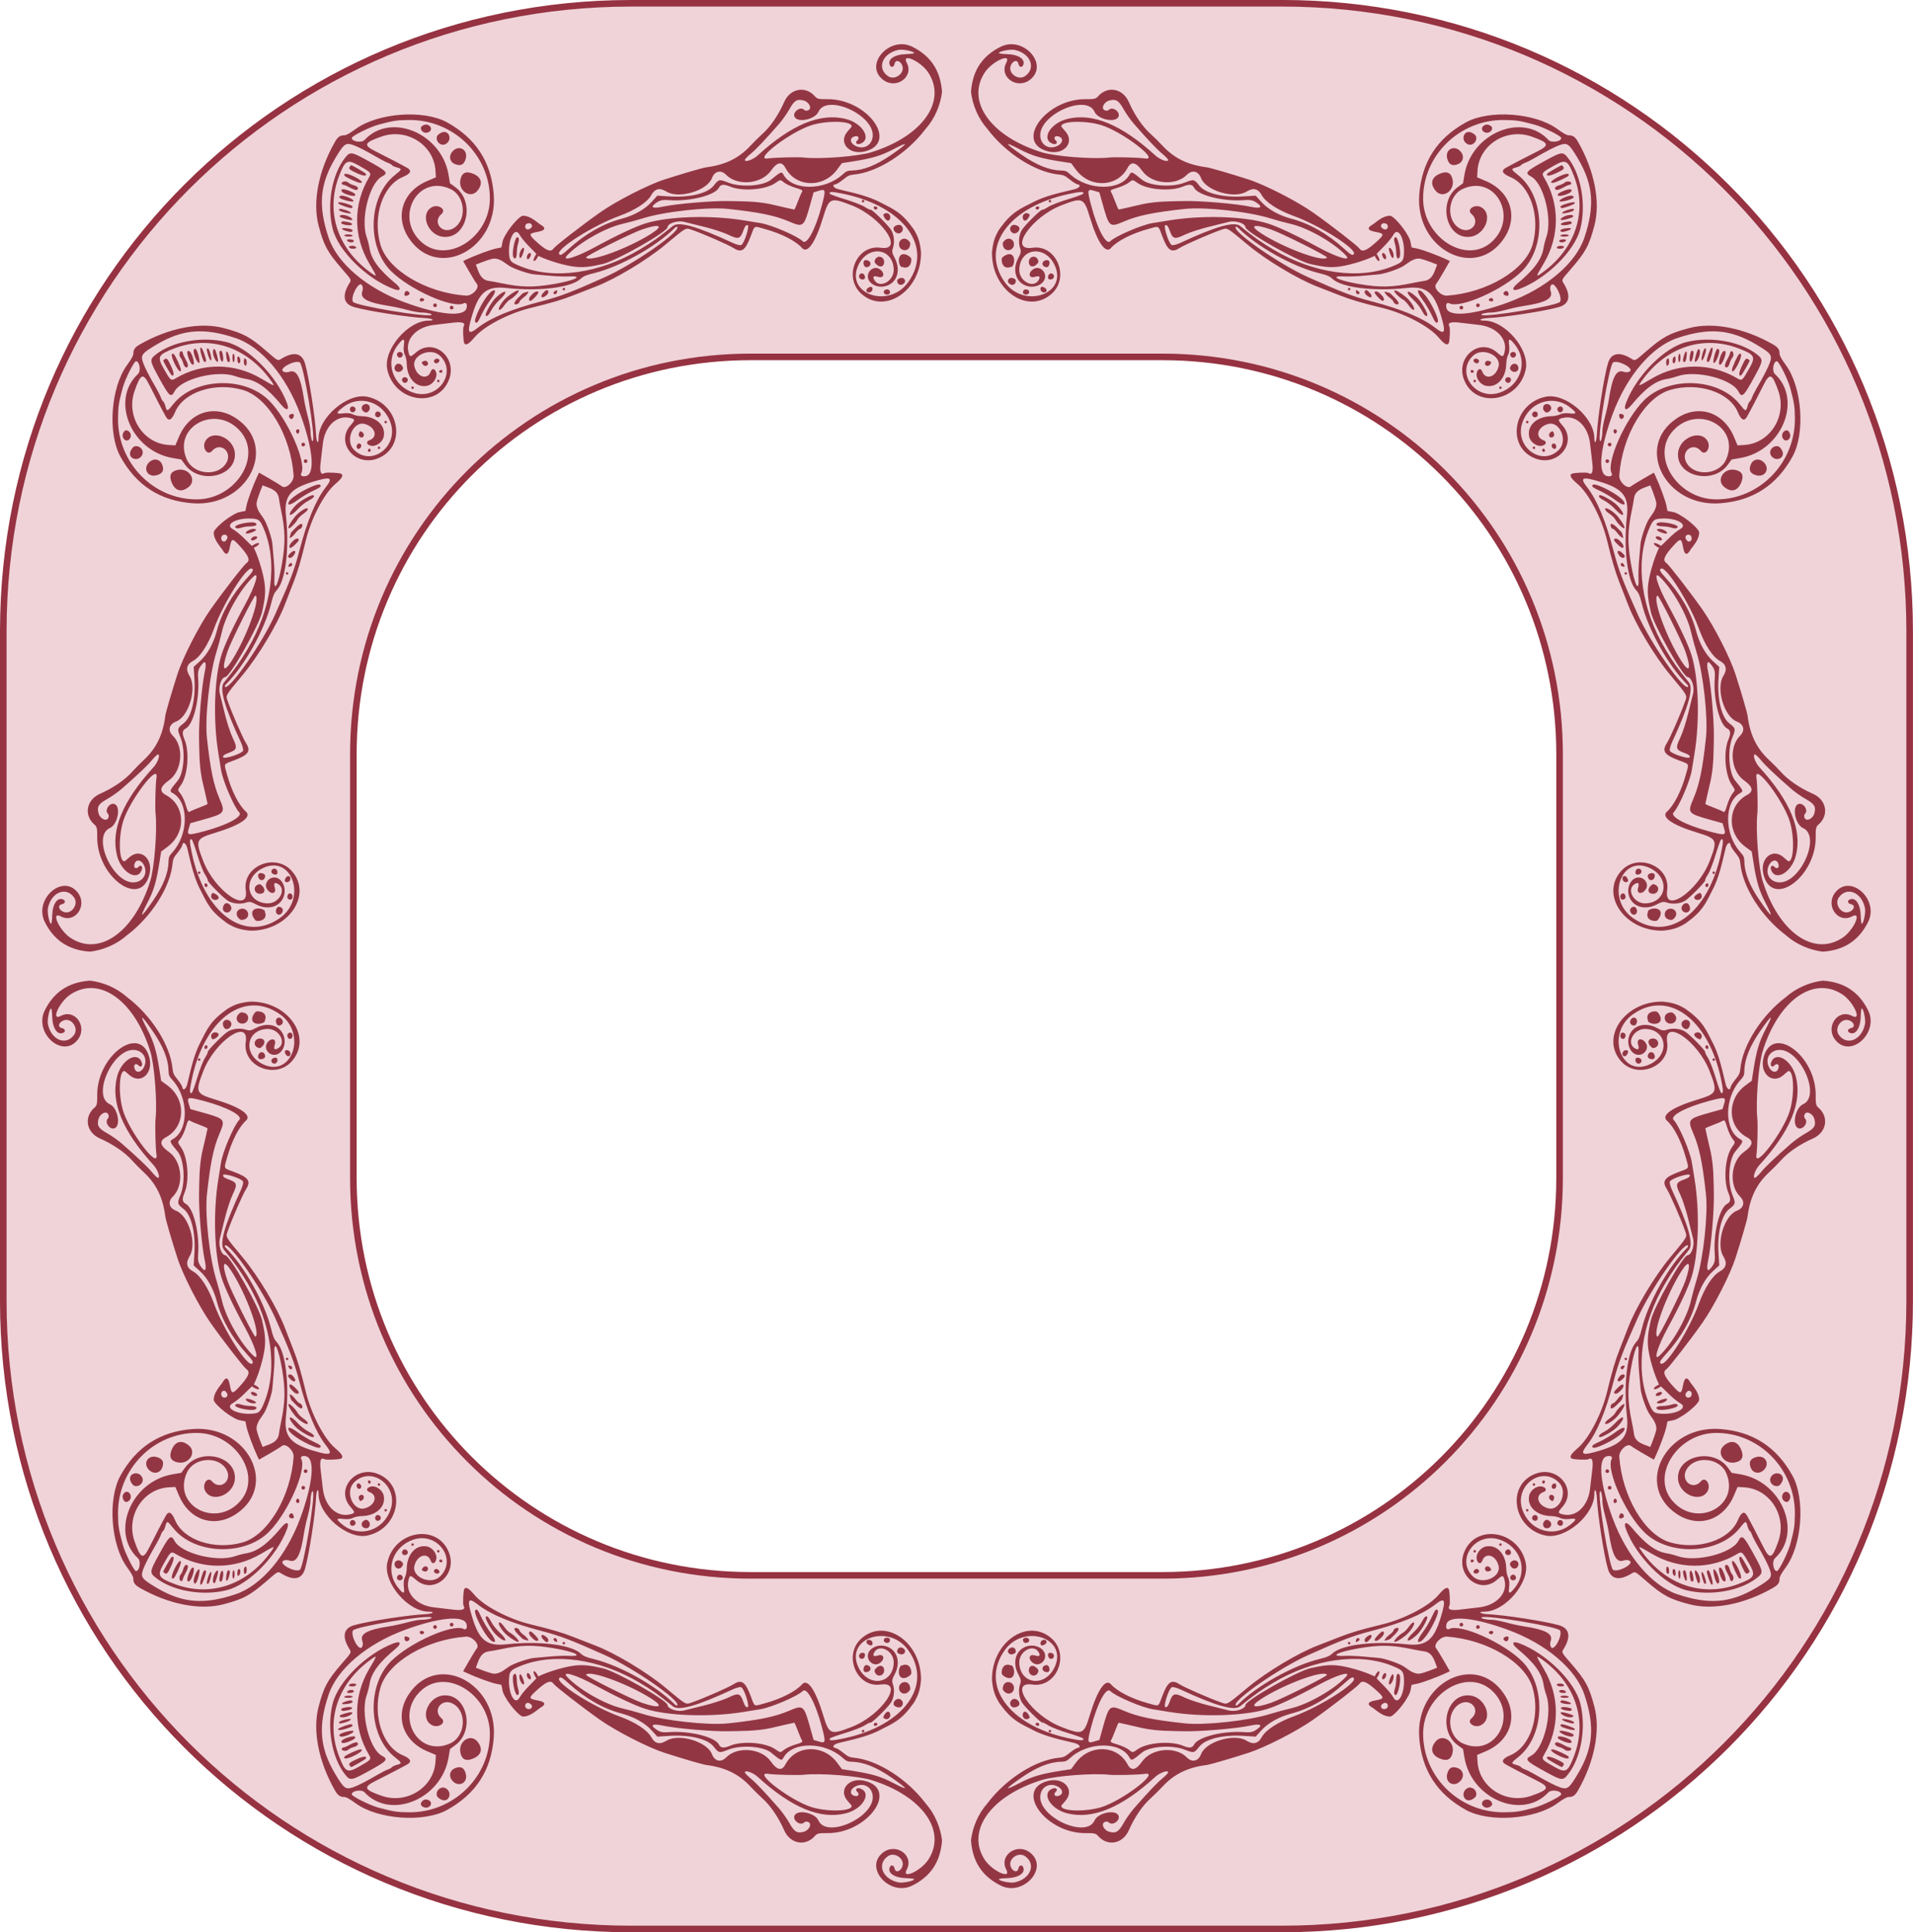
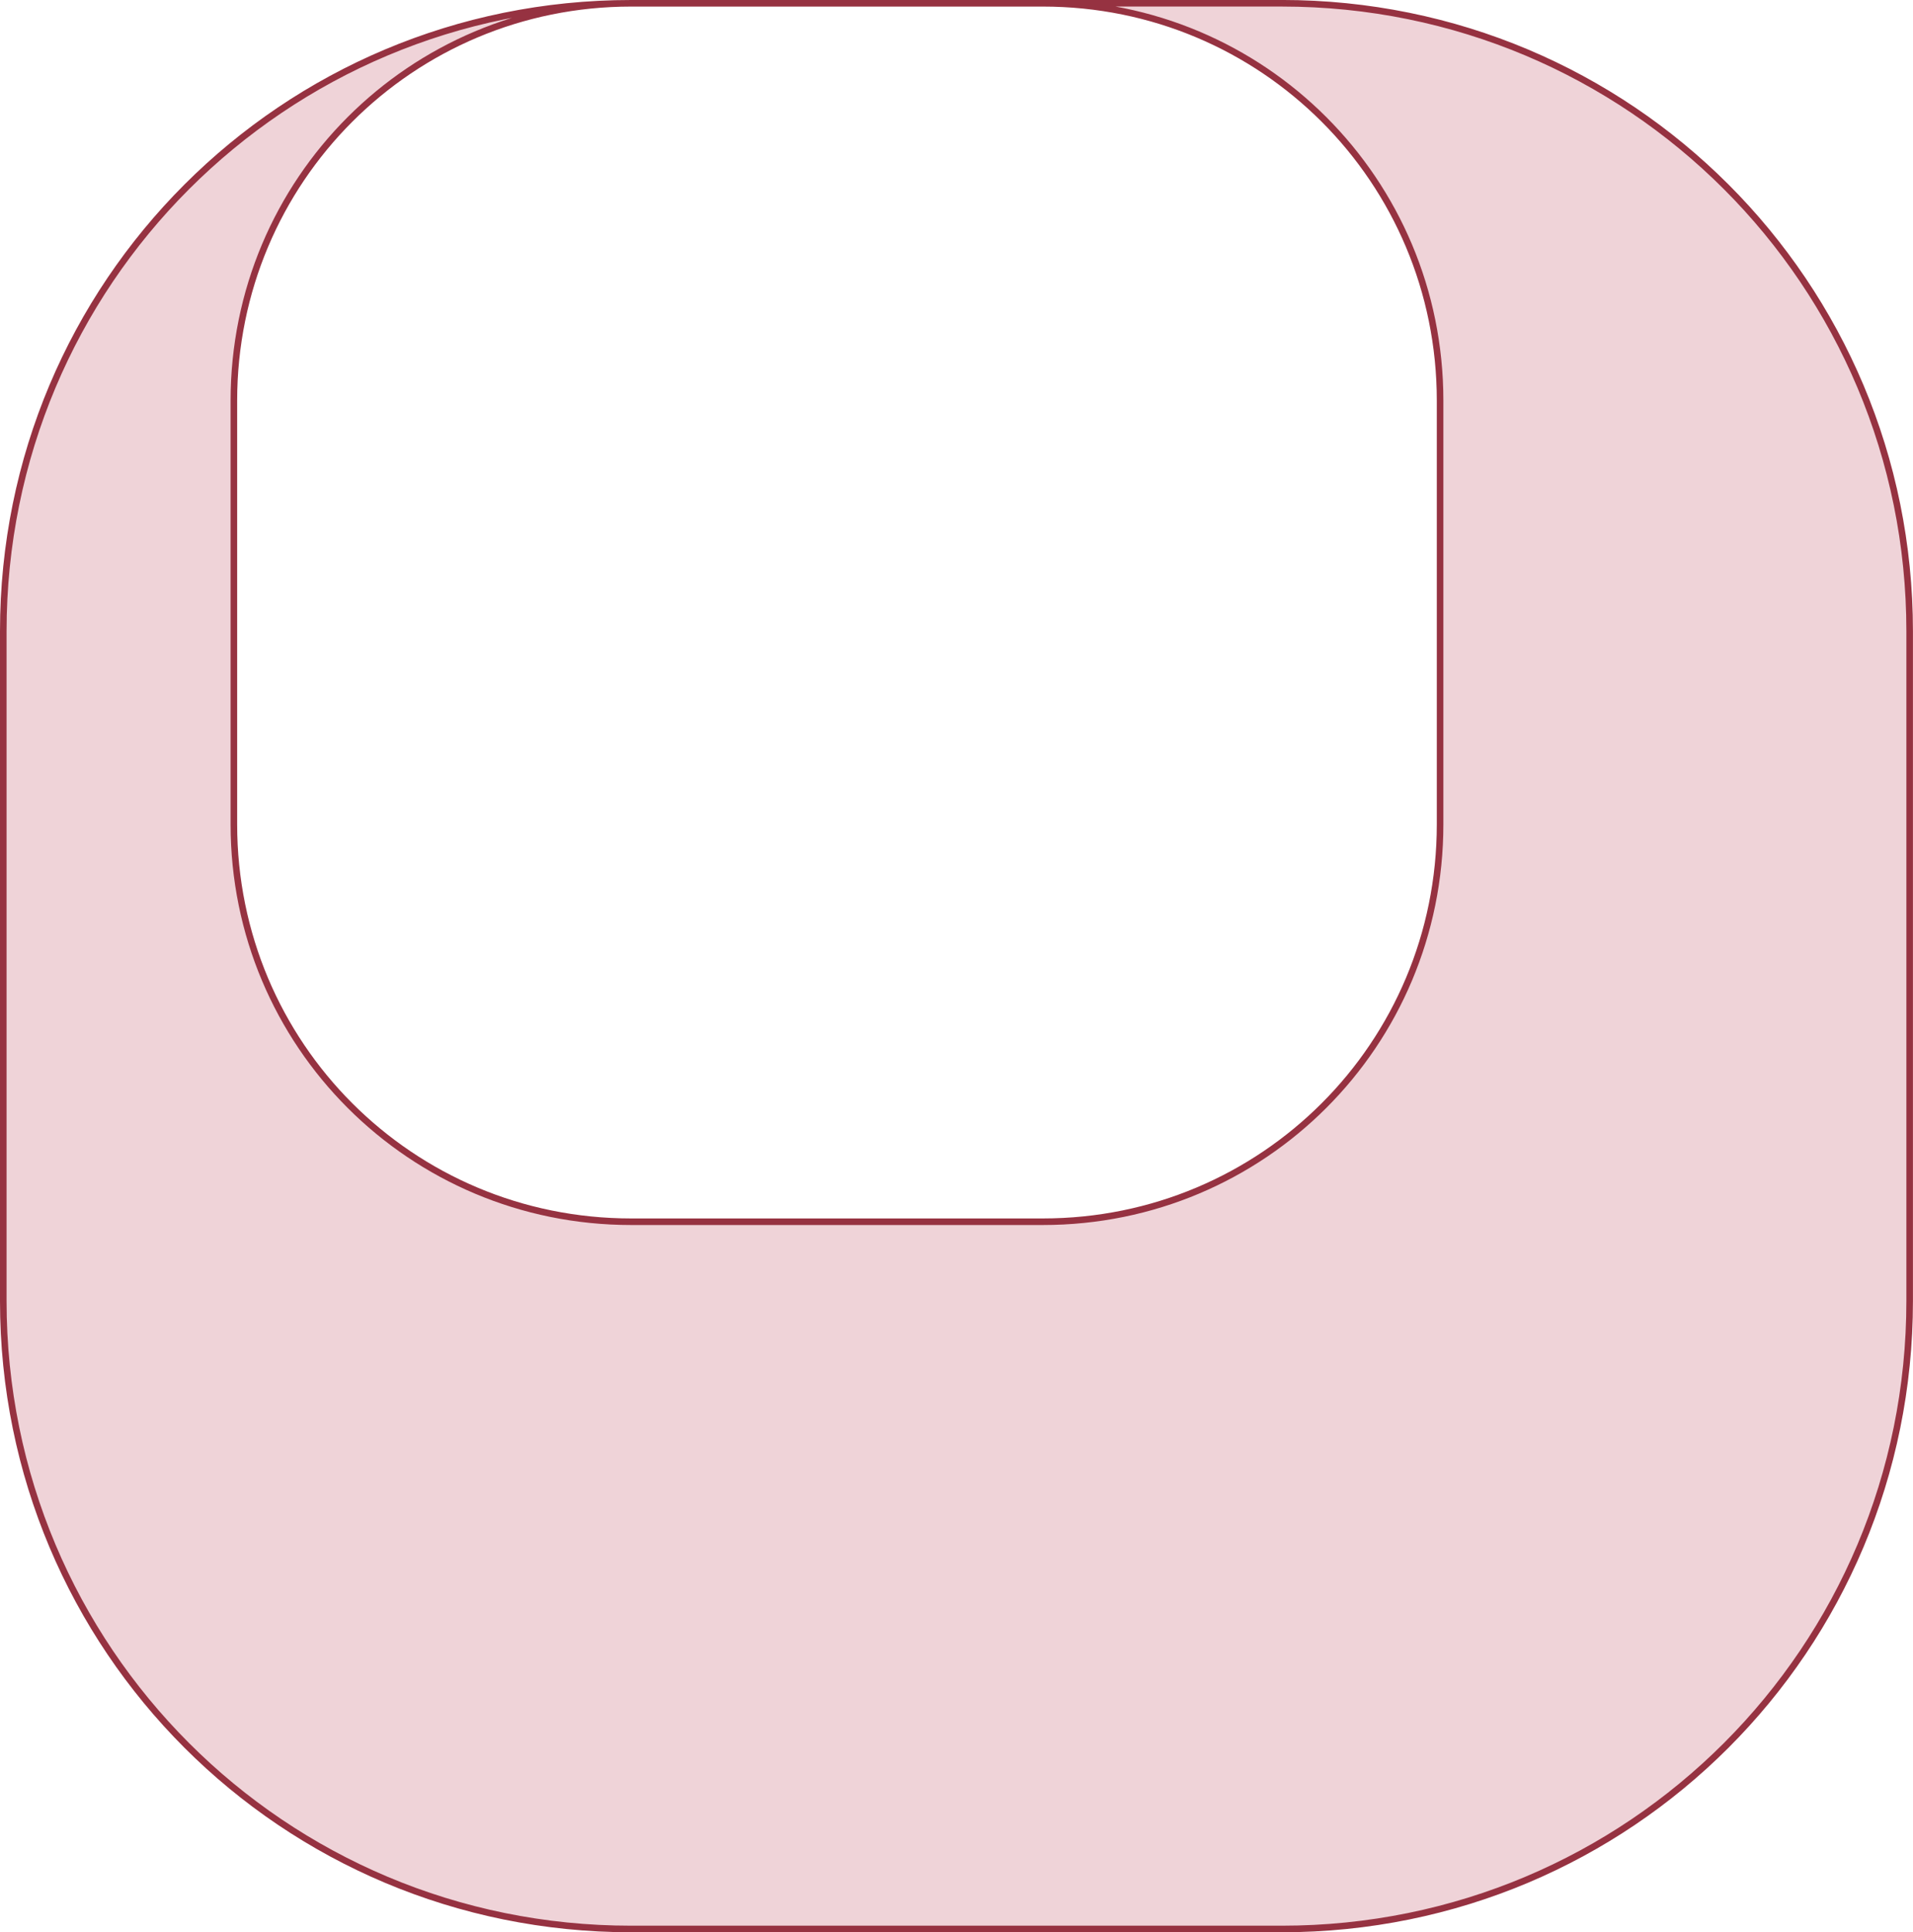
<svg xmlns="http://www.w3.org/2000/svg" xmlns:xlink="http://www.w3.org/1999/xlink" version="1.1" viewBox="0 0 1455.9 1470.1">
-   <path d="m480.32 2.5c-264.71 0-477.82 213.11-477.82 477.82v509.44c0 264.71 213.11 477.82 477.82 477.82h495.22c264.71 0 477.82-213.11 477.82-477.82v-509.44c0-264.73-213.1-477.84-477.86-477.84h-495.22zm90.939 269.04h313.34c167.49 0 302.33 134.84 302.33 302.33v322.34c0 167.49-134.84 302.33-302.33 302.33h-313.34c-167.49 0-302.33-134.84-302.33-302.33v-322.34c0-167.49 134.84-302.33 302.33-302.33z" fill="#efd3d8" stroke="#963241" stroke-linejoin="round" stroke-width="5" />
-   <path id="a" d="m254.9 107.98c-12.505 21.859-17.169 45.745-12.43 63.647 4.036 15.245 6.651 20.082 17.837 32.987 7.454 8.6 7.25 8.191 5.501 11.061-5.677 9.314-4.406 15.612 3.618 17.934 10.475 3.031 41.349 7.814 54.059 8.375 5.751 0.254 8.187 1.963 2.777 1.948-15.791-0.043-34.642 22.08-31.541 37.016 5.175 24.925 38.501 30.406 47.042 7.737 6.428-17.06-12.101-32.088-25.238-20.469-4.283 3.788-4.859 3.683-5.809-1.062-1.975-9.864 6.885-18.698 20.082-20.024 3.171-0.319 9.223-1.028 13.45-1.577 7.47-0.97 10.266-0.044 8.581 2.84-0.711 1.218-0.318 11.13 0.504 12.705 1.066 2.042 3.478 0.674 7.771-4.406 7.213-8.537 26.049-18.388 42.982-22.479 15.197-3.671 23.964-6.252 31.884-9.385 4.584-1.813 12.304-4.816 17.157-6.673 14.862-5.688 38.729-19.981 52.749-31.592 17.277-14.307 15.657-13.418 21.066-11.555 8.157 2.809 27.495 11.264 31.207 13.644 6.251 4.007 9.05 2.071 13.292-9.194 3.097-8.224 1.904-7.663 10.947-5.145 12.47 3.473 23.283 9.013 28.01 14.351 4.135 4.67 10.202-4.101 15.976-23.095 4.629-15.228 5.555-15.627 21.711-9.377 22.807 8.824 40.774 35.035 22.145 32.307-18.488-2.707-28.898 22.716-14.431 35.244 18.384 15.92 45.768-3.515 45.137-32.034-0.771-7.263-1.891-11.221-5.522-17.238-9.609-13.388-15.053-15.172-27.454-21.496-6.898-3.222-13.813-5.31-29.577-8.932-4.086-0.939-5.66-3.445-2.414-3.844 0.844-0.104 3.425-1.727 5.737-3.607 3.517-2.861 4.841-3.478 8.117-3.783 17.903-1.668 40.647-16.137 54.662-34.775 7.023-7.913 11.216-18.124 12.441-27.984-1.161-17.466-9.645-28.053-22.617-34.488-17.068-8.527-36.871 13.339-22.556 24.906 9.936 8.029 24.114-1.835 18.315-12.742-4.192-7.885 10.764-1.091 16.374 7.437 14.493 22.034-4.608 48.717-43.466 60.719-10.078 3.113-38.704 5.345-51.126 3.987-4.627-0.506-22.503-0.056-27.316 0.688-12.038 1.86 17.371-20.558 33.311-25.391 13.039-3.954 32.465-2.975 30.074 1.516-0.084 0.158-1.32 1.59-2.746 3.182-7.53 8.405 0.884 18.353 12.978 15.344 26.391-6.565 1.805-40.335-28.946-39.758-5.652 0.106-7.403-0.283-8.831-1.961-7.145-8.399-18.9-6.386-23.519 4.026-4.556 10.271-10.555 19.012-16.927 24.664-2.183 1.936-6.194 5.909-8.914 8.829-8.793 9.441-19.079 14.436-33.526 16.281-2.542 0.325-17.948 4.812-31.678 9.228-12.639 4.065-36.747 16.399-49.248 25.196-13.381 9.417-33.979 25.398-35.327 27.41-2.093 3.121-5.828 1.476-14.036-6.182-4.948-4.617-4.735-5.326 1.964-6.533 6.083-1.096 6.699-3.055 1.807-5.741-3.833-2.893-7.836-6.385-12.767-6.554-2.829-8e-3 -9.583 8.476-11.696 11.714-1.784 3.044-3.395 5.108-4.027 8.072l-0.889 4.372-4.091 0.819c-3.896 0.78-15.685 5.12-22.048 8.116l-2.972 1.4 4.43 7.731c2.437 4.252 5.144 8.618 6.016 9.702 2.369 2.944-3.528 9.243-8.329 8.898-30.378-2.185-59.502-19.526-65.054-38.733-6.161-21.315 1.619-45.055 16.868-51.471 6.104-2.568 7.274-4.848 3.574-6.965-3.644-2.086-16.502-8.795-23.818-12.428-9.943-4.938-9.285-6.734 4.201-11.455 19.245-6.738 39.931 6.394 41.073 26.073l0.288 4.957-6.646 2.829c-18.831 8.016-24.901 27.053-13.876 43.52 21.628 32.306 67.787 8.523 64.562-33.266-1.909-24.737-13.624-42.836-35.535-54.9-17.78-9.789-52.623-7.278-69.501 5.01-4.79 3.487-7.254 4.845-8.788 4.84-3.131-8e-3 -4.877 1.238-7.046 5.03zm33.29-13.186c11.426-3.031 13.666-3.375 22.776-3.498 33.985-0.461 62.13 26.928 61.849 60.189-0.247 29.247-32.523 49.756-51.784 32.906-21.269-18.607-3.435-52.083 21.655-40.65 11.563 5.269 12.977 23.936 2.275 30.039-8.474 4.833-16.24-4.791-8.903-11.033 3.917-3.333-2.434-7.741-7.362-5.109-9.454 5.048-3.105 21.472 8.719 22.555 17.831 1.633 24.566-26.496 9.058-37.833l-4.018-2.938-1.079-6.426c-5.324-31.694-44.209-47.822-63.927-26.514-2.265 2.448-9.889 1.228-9.708-1.553 0.1-1.545 13.96-8.414 20.45-10.135zm32.079 2.817c0.349 2.771 3.459 4.266 6.032 2.898 2.721-1.447 2.131-4.639-1.036-5.607-1.995-0.61-5.195 1.126-4.996 2.709zm12.281 6.11c-1.222 3.997 3.009 7.792 6.574 5.897 5.55-2.951 2.664-11.224-3.06-8.774-1.667 0.714-3.248 2.008-3.514 2.877zm11.605 11.728c-2.864 3.406-1.871 7.794 2.128 9.403 4.346 1.749 6.871 0.493 8.157-4.059 2.018-7.144-5.49-11.045-10.285-5.344zm6.25 21.167c-1.853 8.662 7.679 14.914 12.942 8.489 4.394-5.364 3.152-10.28-3.27-12.941-5.408-2.24-8.55-0.794-9.672 4.451zm-81.879-26.358c3.781 1.277 10.384 4.668 19.967 10.254 2.407 1.403 5.495 2.942 6.862 3.421s2.687 1.247 2.932 1.707c0.245 0.46 1.841 1.217 3.548 1.681 4.349 1.182 4.29 1.439-1.357 5.921-20.143 15.988-21.695 54.109-2.967 72.905 14.182 14.233 47.277 28.935 55.406 24.613 1.862-0.99 2.899 0.842 2.112 3.733-1.888 6.943-21.126 5.099-47.119-4.516-28.924-10.699-51.267-29.694-57.801-49.14-8.099-24.104-6.767-40.492 4.892-60.168 6.646-11.216 8.018-12.272 13.525-10.412zm-5.854 9.72c-10.109 12.709-14.13 35.638-9.484 54.083 4.215 16.734 25.642 37.915 46.304 45.772 5.534 2.104 6.37-0.149 1.54-4.153-12.75-10.57-18.534-18.458-19.851-27.074-0.32-2.093-1.268-5.734-2.105-8.09-4.854-13.651 1.972-41.006 11.521-46.173 5.253-2.843 4.278-3.904-11.533-12.549-11.698-6.396-12.662-6.503-16.391-1.815zm10.243 5.869c9.673 5.431 9.931 5.739 7.812 9.313-11.987 20.218-11.908 44.606 0.212 65.12 6.246 10.572 6.291 10.767 1.757 7.56-25.648-18.137-35.147-46.473-24.725-73.754 4.677-12.242 6.261-13.115 14.944-8.24zm-6.673 0.928c-1.268 1.509-0.385 2.335 5.282 4.942 5.051 2.324 7.972 2.513 6.873 0.445-0.402-0.755-11.159-6.898-11.308-6.457-0.019 0.056-0.4 0.538-0.847 1.07zm-4.066 6.831c0.607 1.141 10.065 5.481 12.048 5.528 2.862 0.068 0.34-2.384-5.117-4.975-4.961-2.356-8.018-2.6-6.93-0.553zm-1.99 6.241c0.228 0.428 0.929 0.812 1.558 0.853 0.629 0.041 2.841 1.043 4.914 2.228s4.324 1.859 5.001 1.499c1.781-0.947 0.461-2.778-2.542-3.527-1.424-0.355-3.355-1.314-4.292-2.13-1.654-1.441-5.504-0.547-4.64 1.077zm-0.123 5.76c1.045 1.965 9.78 4.506 10.246 2.98 0.303-0.991-0.862-1.903-4.157-3.254-4.578-1.877-7.171-1.76-6.089 0.274zm-1.786 4.608c0.931 1.691 11.243 4.176 10.756 2.592-0.552-1.794-8.272-4.709-10.016-3.782-0.594 0.316-0.927 0.851-0.74 1.19zm-0.812 4.485c0.55 1.035 9.145 4.054 10.119 3.554 1.808-0.928 0.358-2.067-4.381-3.44-4.234-1.227-6.352-1.269-5.738-0.114zm0.649 5.215c0.612 1.152 8.659 3.111 8.944 2.177 0.15-0.489-1.582-1.488-3.848-2.22-4.033-1.302-5.804-1.287-5.097 0.043zm0.544 4.962c0.393 0.678 6.387 2.474 8.491 2.545 2.387 0.08 0.328-2.091-3.119-3.288-3.083-1.071-6.176-0.643-5.372 0.744zm1.056 4.864c-0.034 0.52 1.849 1.195 4.183 1.499 5.164 0.674 5.552-1.439 0.441-2.402-3.715-0.7-4.53-0.54-4.624 0.903zm0.726 4.533c0.513 0.965 6.131 2.588 7.126 2.059 1.815-0.965 0.468-2.098-3.042-2.557-3.292-0.431-4.499-0.283-4.084 0.498zm1.574 4.957c0.242 0.455 1.865 0.811 3.606 0.792 1.741-0.02 2.968-0.409 2.726-0.864-0.242-0.455-1.865-0.812-3.606-0.792-1.741 0.02-2.968 0.409-2.726 0.864zm2.489 4.23c1.246 1.186 4.428 1.227 4.784 0.062 0.17-0.555-0.695-1.154-1.921-1.33-2.712-0.39-4.004 0.182-2.863 1.268zm1.266 4.83c0.319 0.6 1.737 1.02 3.151 0.934 2.034-0.125 2.45-0.385 1.991-1.248-0.319-0.6-1.737-1.02-3.151-0.934-2.034 0.125-2.45 0.385-1.991 1.248zm42.086 34.903c-0.404 1.954 0.734 2.467 2.907 1.312 1.028-0.547 1.229-1.27 0.577-2.077-1.333-1.648-3.064-1.268-3.484 0.765zm11.61 5.186c-0.04 0.609 0.649 1.019 1.529 0.911 1.908-0.234 2.435-1.374 1.018-2.202-1.279-0.747-2.453-0.151-2.547 1.291zm10.39 4.555c0.363 0.683 1.219 0.945 1.902 0.581 0.683-0.363 0.945-1.219 0.581-1.902-0.363-0.683-1.219-0.945-1.902-0.581-0.683 0.363-0.945 1.219-0.581 1.902zm12.626 1.781c0.363 0.683 1.219 0.945 1.902 0.581 0.683-0.363 0.945-1.219 0.581-1.902-0.363-0.683-1.219-0.945-1.902-0.581-0.683 0.363-0.945 1.219-0.581 1.902zm-67.07-17.84c0.866 1.243 0.96 2.978 0.271 5.003-1.797 5.281 4.15 8.413 20.788 10.946 3.267 0.497 9.336 1.827 13.487 2.954 4.15 1.127 9.058 2.032 10.905 2.011 4.062-0.046 8.766 1.108 7.424 1.822-3.759 1.998-58.159-7.123-59.693-10.009-2.027-3.812 4.519-16.028 6.819-12.726zm129.2-45.983c0.633 1.191 0.28 2.069-1.257 3.128-2.104 1.45-4.28-0.134-3.535-2.572 0.56-1.831 3.907-2.219 4.791-0.556zm-9.137 7.778c1.029 1.935 4.362 5.997 7.407 9.026 3.045 3.03 5.468 5.564 5.383 5.632-0.917 0.739-2.38 3.86-2.229 4.754 0.284 1.683 2.658-0.92 3.566-3.433 8.283 3.945 19.403 7.014 25.935 8.013 8.531 1.37 14.884 0.046 23.061-1.77 10.072-2.237 49.19-24.391 49.427-27.993 0.205-3.103 7.988-5.517 12.984-4.027 1.136 0.339 7.574 1.935 14.306 3.546 6.732 1.612 15.24 4.375 18.905 6.14 7.744 3.729 9.119 3.373 11.412-2.96 1.209-3.339 2.059-4.473 3.263-4.353 1.941 0.193-2.357 13.888-4.759 15.165-0.776 0.413-3.691-0.307-6.478-1.599-27.322-12.668-41.035-16.535-45.591-12.856-11.126 8.982-15.452 12.05-25.192 17.864-30.748 18.352-65.691 23.195-91.15 12.632-7.116-2.953-7.923-3.845-8.284-9.164-0.793-11.695 4.482-21.294 8.034-14.616zm-4.596 8.817c-0.662 3.416-0.766 7.039-0.232 8.051 1.351 2.557 2.661 0.725 2.685-3.753 0.011-2.004 0.461-4.943 1.002-6.531 0.54-1.588 0.72-3.381 0.399-3.985-1.188-2.235-2.684 0.18-3.854 6.218zm4.658 5.14c-0.455 1.673-0.324 3.3 0.293 3.661 0.96 0.561 3.593-6.197 2.913-7.476-0.575-1.082-2.496 1.204-3.206 3.815zm5.481 2.499c-0.207 1 0.018 1.939 0.499 2.086 1.058 0.323 2.759-2.44 2.489-4.042-0.281-1.665-2.546-0.183-2.988 1.956zm-25.891 1.695c2.818-0.544 6.345 1.22 7.832 2.242 4.625 3.18-1.241-0.822 4.625 3.18 3.451 2.355 15.243 6.356 19.352 6.538 1.167 0.052 6.115 0.488 10.994 0.97 4.879 0.482 11.546 0.739 14.815 0.572 12.269-0.626 4.851 3.108-11.625 5.853-15.693 2.614-24.697 2.425-40.183-0.842-3.145-0.664-7.068-1.369-8.716-1.568-4.037-0.487-6.485-2.828-8.44-8.072l-1.632-4.377 4.926-1.946c2.709-1.07 6.333-2.218 8.053-2.549zm236.51-120.36c4.072 1.093 6.475 5.849 3.701 7.325-1.248 0.664-2.519 0.576-3.344-0.231-2.948-2.886-9.166 1.801-7.227 5.447 2.47 4.644 15.55 1.82 18.096-3.908 6.279-14.125 42.861 2.47 41.315 18.742-0.573 6.03-5.692 9.586-11.324 7.864-5.967-1.824-7.218-7.067-1.919-8.039 2.426-0.445 3.312 1.522 1.457 3.231-1.854 1.708-0.303 3.421 2.269 2.505 9.16-3.263 2.016-15.626-10.904-18.871-19.397-4.871-41.358 4.212-67.159 27.775-3.519 3.214-9.573 5.346-9.732 3.428-0.044-0.538 1.941-2.646 4.412-4.682 4.175-3.441 10.744-10.369 21.678-22.86 2.463-2.813 6.001-7.841 7.862-11.173 3.707-6.633 5.799-7.901 10.82-6.553zm72.236-38.523c3.353-0.671 12.19 1.21 11.793 2.511-0.094 0.307-2.972 0.65-6.396 0.763-8.874 0.291-14.256 4.175-11.906 8.594 1.016 1.91 2.985 1.128 3.506-1.393 0.737-3.561 4.976-2.016 6.018 2.194 1.403 5.665-6.205 10.696-11.08 7.326-8.789-6.076-4.162-17.546 8.066-19.994zm-181.64 105.95c1.065 3e-3 3.335 0.862 5.046 1.909 9.348 5.719 30.935-0.714 34.56-10.298 2.061-5.449 6.81-6.525 10.835-2.454 8.568 8.665 26.823 7.027 33.937-3.045 4.779-6.767 8.359-7.494 11.14-2.263 7.916 14.887 28.748 15.573 39.342 1.296l3.652-4.921 7.446-1.165c15.642-2.446 22.171-4.387 31.921-9.49 11.999-6.28 11.398-4.756-1.688 4.282-11.464 7.918-21.22 11.822-29.966 11.992-3.421 0.067-4.362 0.465-7.231 3.06-13.714 12.406-38.279 12.433-44.986 0.05-1.376-2.541-1.993-2.288-9.428 3.864-5.875 4.862-22.912 6.031-32.556 2.233-6.935-2.731-7.206-2.673-11.154 2.356-4.577 5.83-18.155 9.125-33.561 8.145l-9.28-0.59-4.391 4.832c-5.146 5.663-13.537 10.325-23.089 12.827-13.568 3.554-27.587 11.556-39.799 22.717-5.145 4.702-6.66 5.502-7.483 3.953-2.071-3.894 26.252-21.781 45.627-28.814 12.183-4.423 21.424-10.396 24.475-15.821 1.895-3.37 3.737-4.662 6.633-4.654zm-116.86 75.22c25.158 2.708 49.356-0.293 56.546-7.014 2.061-1.927 4.207-2.842 9.916-4.229 19.914-4.838 47.409-20.183 61.659-34.413 0.885-0.884 1.748-1.205 1.995-0.742 2.045 3.845-33.572 28.5-55.105 38.145-25.881 11.593-33.722 14.583-48.112 18.348-23.21 6.072-38.852 12.557-48.623 20.158-7.562 5.882-8.405 3.931-4.238-9.802 5.296-17.45 11.133-22.048 25.962-20.452zm-16.023 8.06c-4.319 6.374-8.58 16.003-7.761 17.542 1.039 1.955 2.087 0.816 4.866-5.285 1.42-3.118 4.454-8.195 6.743-11.283 4.174-5.632 4.711-8.562 1.231-6.711-1.024 0.545-3.31 3.126-5.079 5.737zm7.611-0.268c-3.124 3.166-7.951 11.798-7.291 13.04 0.729 1.371 2.334-0.138 4.394-4.134 1.097-2.128 3.969-5.688 6.382-7.91 4.678-4.309 5.681-7.427 1.662-5.167-1.274 0.716-3.59 2.594-5.147 4.172zm9.085-1.003c-3.865 3.156-7.684 9.319-6.079 9.81 0.752 0.23 2.114-0.943 3.658-3.152 1.353-1.935 3.312-3.974 4.354-4.53 2.882-1.54 7.238-5.937 6.765-6.826-0.488-0.918-4.42 1.205-8.698 4.699zm11.483-2.458c-0.383 0.378-2.025 2.007-3.65 3.619s-2.689 3.43-2.364 4.04c0.654 1.229 3.767-0.036 3.866-1.572 0.035-0.535 1.61-2.119 3.501-3.519 2.599-1.925 4.41-5.057 2.265-3.916-0.19 0.101-0.926 0.291-1.634 0.422-0.708 0.131-1.601 0.547-1.984 0.926zm6.416 1.583c-2.374 2.642-1.257 5.258 1.27 2.975 3.551-3.207 5.178-5.536 4.248-6.08-1.167-0.681-3.087 0.399-5.518 3.104zm9.126-1.806c-1.79 2.126-1.142 3.76 1.032 2.603 2.467-1.312 3.732-3.129 3.059-4.395-0.693-1.303-1.949-0.753-4.091 1.791zm8.136-0.175c0.762 1.434 2.361 0.925 2.732-0.871 0.306-1.478 0.073-1.62-1.389-0.842-0.966 0.514-1.571 1.285-1.343 1.713zm7.088-2.644c0.242 0.455 0.813 0.63 1.268 0.388 0.455-0.242 0.63-0.813 0.388-1.268-0.242-0.455-0.813-0.63-1.268-0.388-0.455 0.242-0.63 0.813-0.388 1.268zm44.86-49.933c4.799-1.129 12.052-3.095 16.117-4.37 16.383-5.138 49.736-8.788 65.098-7.124 23.62 2.559 35.341 4.977 45.991 9.49 11.128 4.715 11.388 4.504 16.371-13.298l2.467-8.814 3.944-1.192c5.323-1.609 5.481-0.786 2.212 11.526-4.71 17.739-11.303 30.014-14.431 26.866-3.902-3.927-24.166-12.606-32.35-13.856-1.706-0.261-7.225-1.154-12.263-1.986-25.311-4.177-57.614-3.2-75.103 2.272-7.826 2.449-22.033 9.132-38.658 18.186-14.086 7.671-25.46 11.067-21.06 6.29 8.716-9.467 28.605-20.918 41.666-23.99zm35.961-18.187c15.767 1.152 35.055-3.64 38.012-9.445 1.364-2.678 3.633-2.922 8.449-0.91 9.364 3.914 27.294 2.484 34.634-2.763 3.639-2.601 3.697-2.604 6.458-0.343 1.532 1.255 5.446 3.074 8.697 4.043 5.144 1.533 5.783 1.961 4.922 3.298-0.544 0.845-1.98 4.204-3.192 7.463-1.212 3.26-2.393 5.878-2.624 5.819-0.232-0.059-2.975-0.661-6.096-1.338-3.121-0.676-8.662-1.957-12.313-2.847-11.596-2.304-21.764-2.062-32.068-2.296-10.82-0.245-38.424 1.889-50.127 4.381-6.471 1.379-8.924 0.555-5.816-1.952 3.749-3.025 5.504-3.519 11.066-3.113zm-201.74 110.28c-0.401 2.883-0.118 5.782 0.719 7.356 0.76 1.429 1.412 4.474 1.449 6.768 0.179 11.006 7.071 18.527 15.441 16.852 4.363-0.874 7.977-5.97 7.008-9.882-0.812-3.278-3.145-3.831-4.172-0.989-2.443 6.764-10.404 4.326-12.417-3.804-2.152-8.688 12.462-14.856 19.435-8.203 13.43 12.814-1.654 34.093-19.973 28.174-16.077-5.195-22.171-23.227-12.226-36.18 4.289-5.587 5.503-5.61 4.736-0.092zm-5.242 7.399c0.111 0.9 0.809 1.821 1.552 2.049 1.932 0.591 3.708-1.833 2.47-3.368-1.38-1.71-4.277-0.76-4.021 1.319zm-1.696 9.044c-1.039 3.397 2.9 5.382 5.47 2.756 1.08-1.103 1.086-2.007 0.021-3.55-1.59-2.306-4.681-1.859-5.492 0.794zm21.291-1.756c1.678 2.304 5.04 0.833 3.729-1.633-0.587-1.104-1.572-1.405-2.954-0.903-1.726 0.626-1.856 1.052-0.775 2.536zm8.526-2.557c-0.045 0.691 0.515 1.439 1.244 1.662 1.704 0.521 3.782-1.828 2.606-2.947-1.196-1.139-3.748-0.287-3.85 1.285zm-24.3 14.47c0.111 0.9 0.809 1.821 1.552 2.049 1.932 0.591 3.708-1.833 2.47-3.368-1.38-1.71-4.277-0.76-4.021 1.319zm28.413-6.075c1.081 1.028 2.481 0.449 2.248-0.93-0.113-0.67-0.826-0.888-1.585-0.485-0.759 0.404-1.057 1.04-0.664 1.415zm-21.22 12.344c0.242 0.455 0.813 0.63 1.268 0.388 0.455-0.242 0.63-0.813 0.388-1.268-0.242-0.455-0.813-0.63-1.268-0.388-0.455 0.242-0.63 0.813-0.388 1.268zm19.584-5.104c0.242 0.455 0.813 0.63 1.268 0.388 0.455-0.242 0.63-0.813 0.388-1.268-0.242-0.455-0.813-0.63-1.268-0.388-0.455 0.242-0.63 0.813-0.388 1.268zm155.86-115.73c13.37-4.54 16.897-3.131 7.426 2.966-17.563 11.307-47.819 22.393-49.987 18.315-0.527-0.991 34.742-18.626 42.561-21.281zm153.48-27.089c45.743 9.602 68.204 40.162 49.253 67.012-14.827 21.007-48.961 8.989-37.818-13.315 7.503-15.02 26.052-12.437 26.663 3.713 0.345 9.108-11.046 15.14-14.901 7.891-1.326-2.493-0.313-3.215 3.062-2.183 5.026 1.537 5.309-3.756 0.336-6.289-2.885-1.469-6.861 0.526-7.915 3.972-2.034 6.653 6.798 12.02 14.664 8.911 7.69-3.04 10.109-12.244 5.497-20.918-1.97-3.705-2.215-5.03-1.382-7.479 1.464-4.303 0.956-9.963-1.229-13.713-2.062-3.538-14.76-16.066-15.75-15.539-0.334 0.178-2.33-0.782-4.437-2.132-2.106-1.35-8.839-3.963-14.963-5.807-6.123-1.843-11.339-3.738-11.59-4.211-0.953-1.792 1.657-1.771 10.509 0.087zm13.952 5.978c0.242 0.455 0.813 0.63 1.268 0.388 0.455-0.242 0.63-0.813 0.388-1.268-0.242-0.455-0.813-0.63-1.268-0.388-0.455 0.242-0.63 0.813-0.388 1.268zm9.111 5.154c0.383 0.721 1.287 0.997 2.007 0.614 1.462-0.777 0.26-2.424-1.547-2.119-0.636 0.107-0.844 0.785-0.46 1.506zm7.621 6.315c1.699 3.144 3.651 3.856 4.553 1.659 1.058-2.579-1.119-5.191-3.583-4.299-1.586 0.575-1.788 1.124-0.97 2.639zm7.255 8.753c-0.16 2.458 3.024 4.702 5.103 3.597 2.459-1.308 2.732-4.345 0.524-5.825-1.708-1.145-5.505 0.358-5.627 2.228zm4.238 11.552c-0.655 5.33 6.614 7.195 8.172 2.097 0.664-2.173 0.449-2.972-1.214-4.509-2.665-2.462-6.523-1.125-6.958 2.412zm-27.045 15.37c0.456 2.487 1.857 3.269 3.906 2.18 2.042-1.086 1.809-3.659-0.414-4.571-2.343-0.961-3.91 0.112-3.492 2.392zm8.84-3.16c-0.779 1.61-0.582 2.284 1.135 3.868 2.734 2.522 5.708 1.486 5.718-1.992 0.011-4.206-5.054-5.593-6.852-1.876zm-12.256 13.103c0.294 2.395 4.48 2.921 4.531 0.569 0.02-0.928-0.454-2.114-1.054-2.635-1.481-1.288-3.725 0.046-3.476 2.067zm30.314-13.381c-0.347 2.826 1.249 6.532 2.522 5.855 3.255 1.494 6.104-0.086 6.777-3.736 0.392-2.588 0.155-3.239-1.622-4.447-3.928-2.67-7.184-1.683-7.677 2.327zm-24.715 23.523c-0.105 1.613 1.608 2.33 3.35 1.404 1.534-0.816 1.815-3.406 0.417-3.834-1.211-0.37-3.689 1.228-3.767 2.43zm23.489-6.215c0.577 2.431 3.248 2.999 5.119 1.087 2.145-2.191-0.269-5.065-3.268-3.89-1.699 0.665-2.184 1.399-1.851 2.803zm-10.06 8.506c1 1.882 4.793 1.27 4.547-0.733-0.239-1.943-1.891-2.679-3.77-1.68-1.022 0.543-1.305 1.422-0.778 2.413z" fill="#933644" />
+   <path d="m480.32 2.5c-264.71 0-477.82 213.11-477.82 477.82v509.44c0 264.71 213.11 477.82 477.82 477.82h495.22c264.71 0 477.82-213.11 477.82-477.82v-509.44c0-264.73-213.1-477.84-477.86-477.84h-495.22zh313.34c167.49 0 302.33 134.84 302.33 302.33v322.34c0 167.49-134.84 302.33-302.33 302.33h-313.34c-167.49 0-302.33-134.84-302.33-302.33v-322.34c0-167.49 134.84-302.33 302.33-302.33z" fill="#efd3d8" stroke="#963241" stroke-linejoin="round" stroke-width="5" />
  <use transform="matrix(-1 0 0 1 1455.9 0)" width="100%" height="100%" xlink:href="#a" />
  <use transform="matrix(0 1 1 0 -1.471 7.112)" width="100%" height="100%" xlink:href="#a" />
  <use transform="matrix(0 -1 1 0 -1.471 1463)" width="100%" height="100%" xlink:href="#a" />
  <use transform="matrix(1 0 0 -1 0 1470.1)" width="100%" height="100%" xlink:href="#a" />
  <use transform="matrix(-1 0 0 -1 1455.9 1470.1)" width="100%" height="100%" xlink:href="#a" />
  <use transform="matrix(0 1 -1 0 1457.3 7.112)" width="100%" height="100%" xlink:href="#a" />
  <use transform="matrix(0 -1 -1 0 1457.3 1463)" width="100%" height="100%" xlink:href="#a" />
</svg>